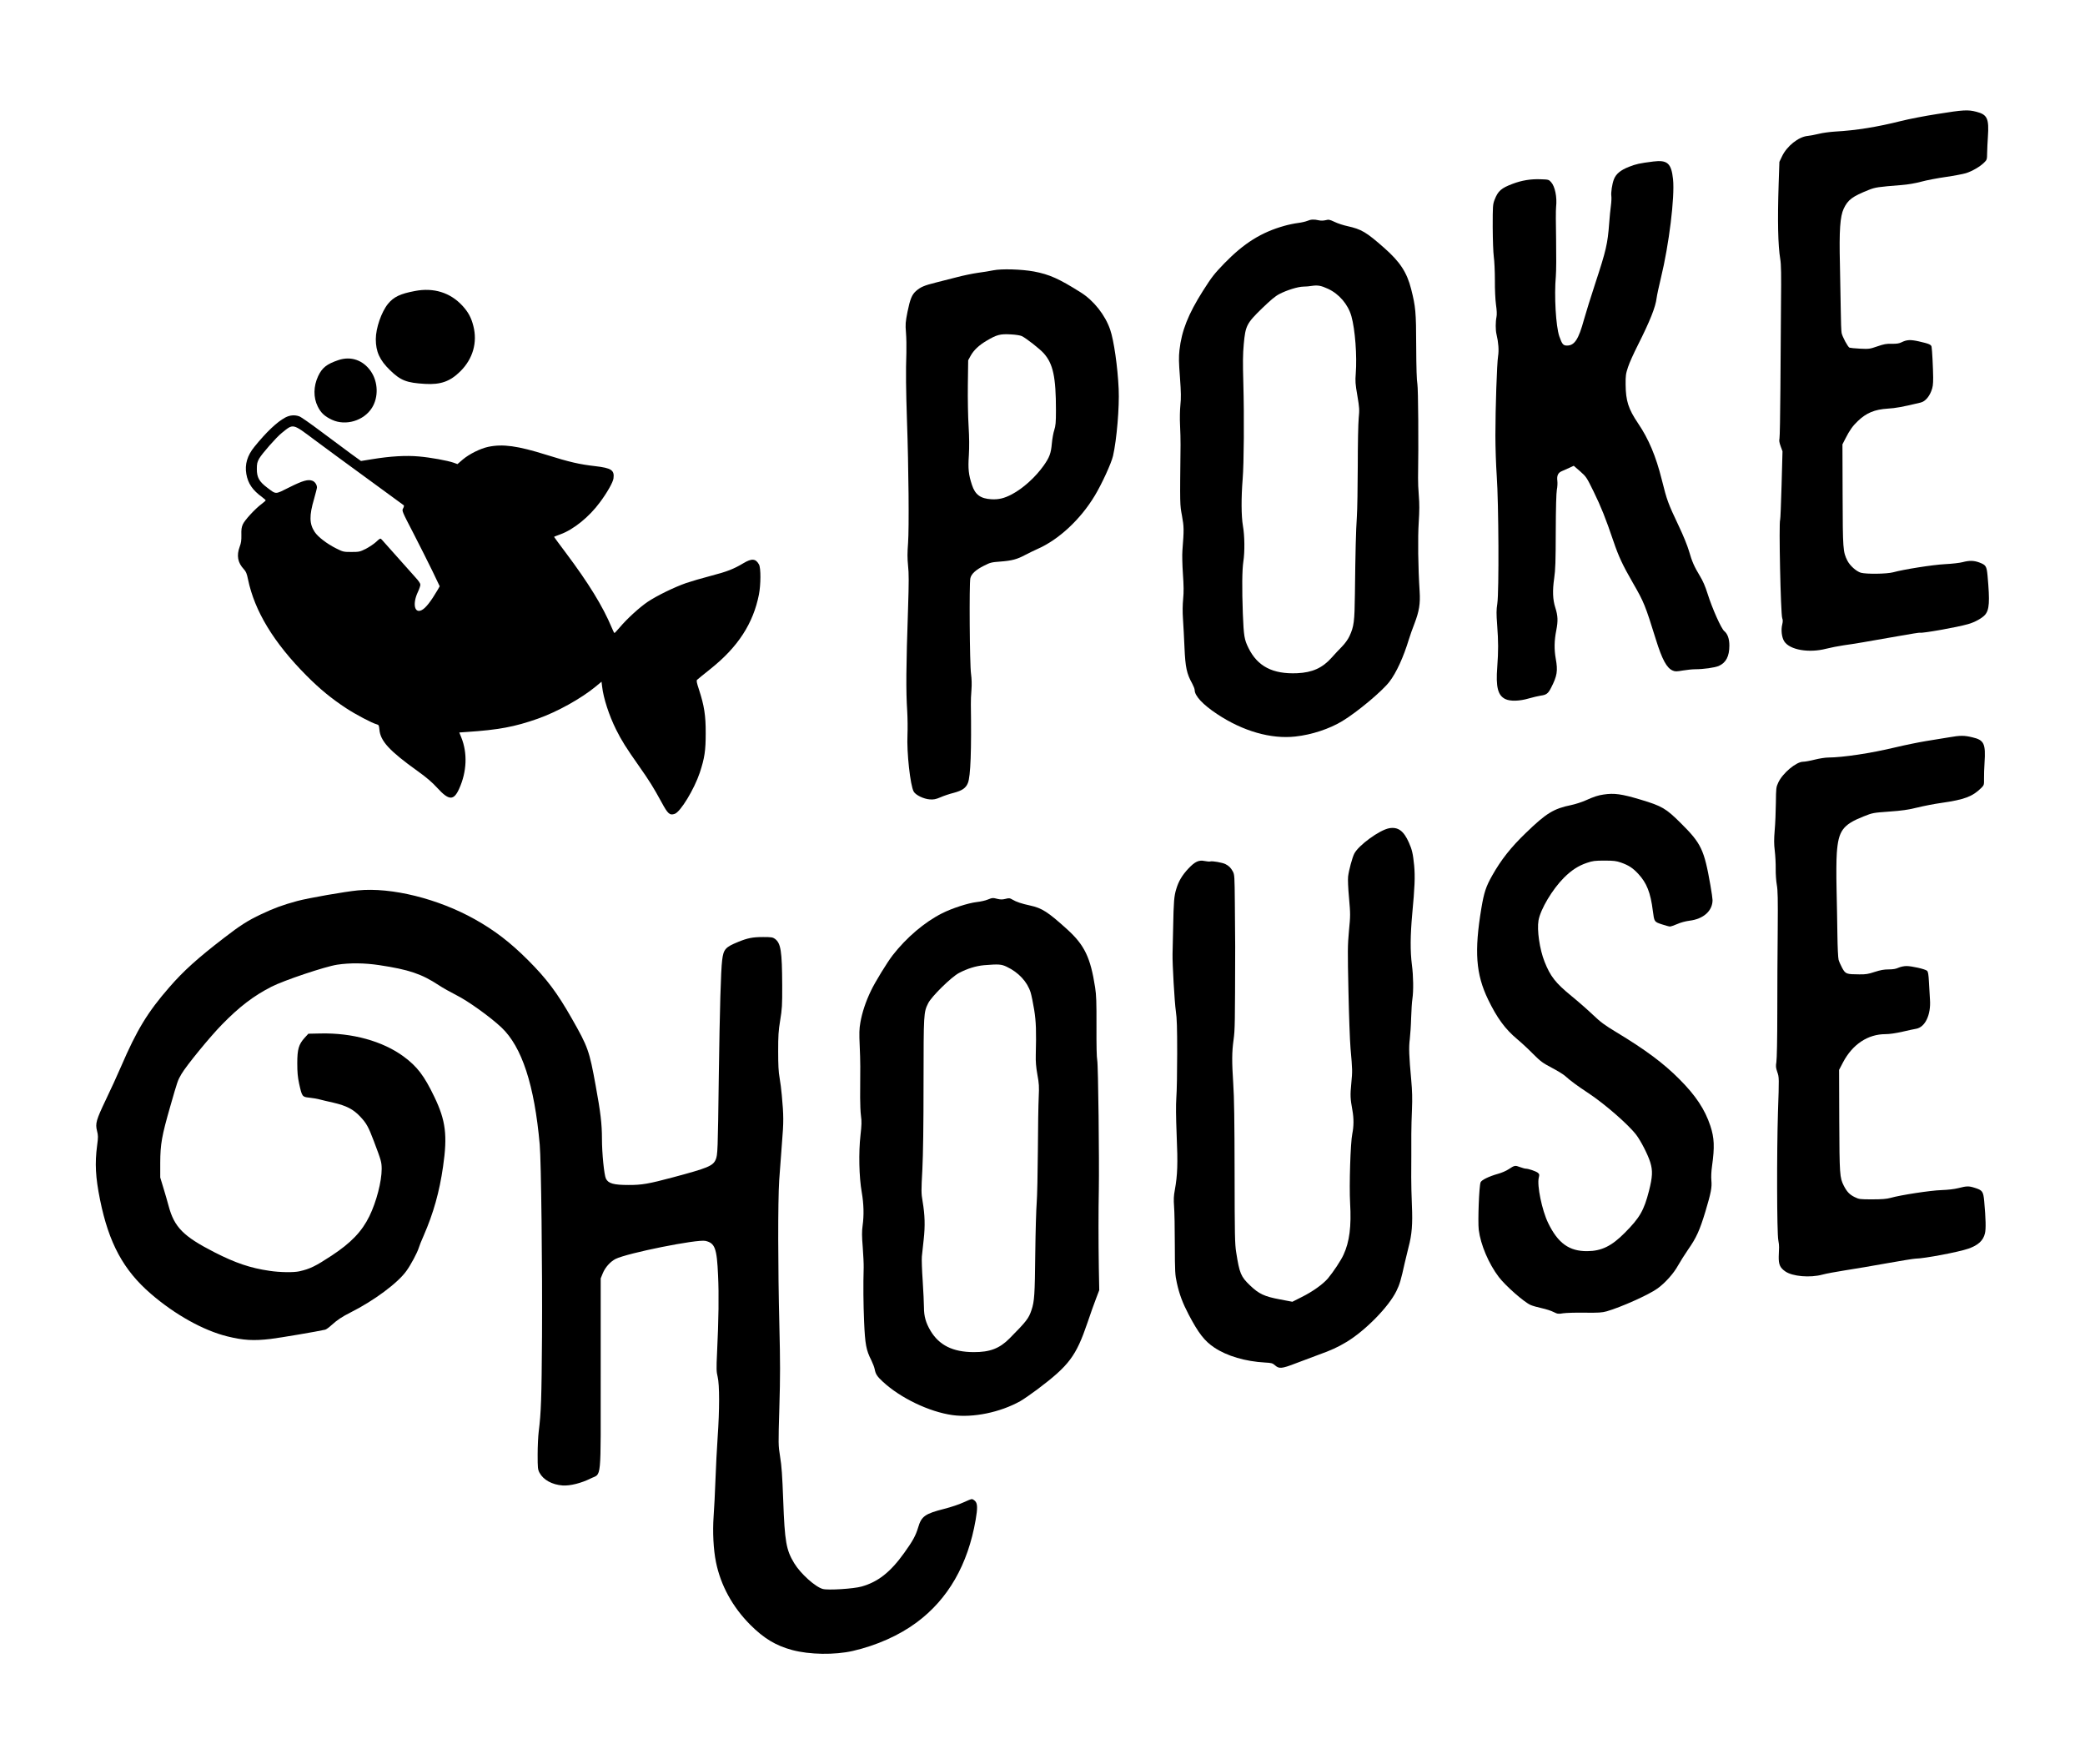
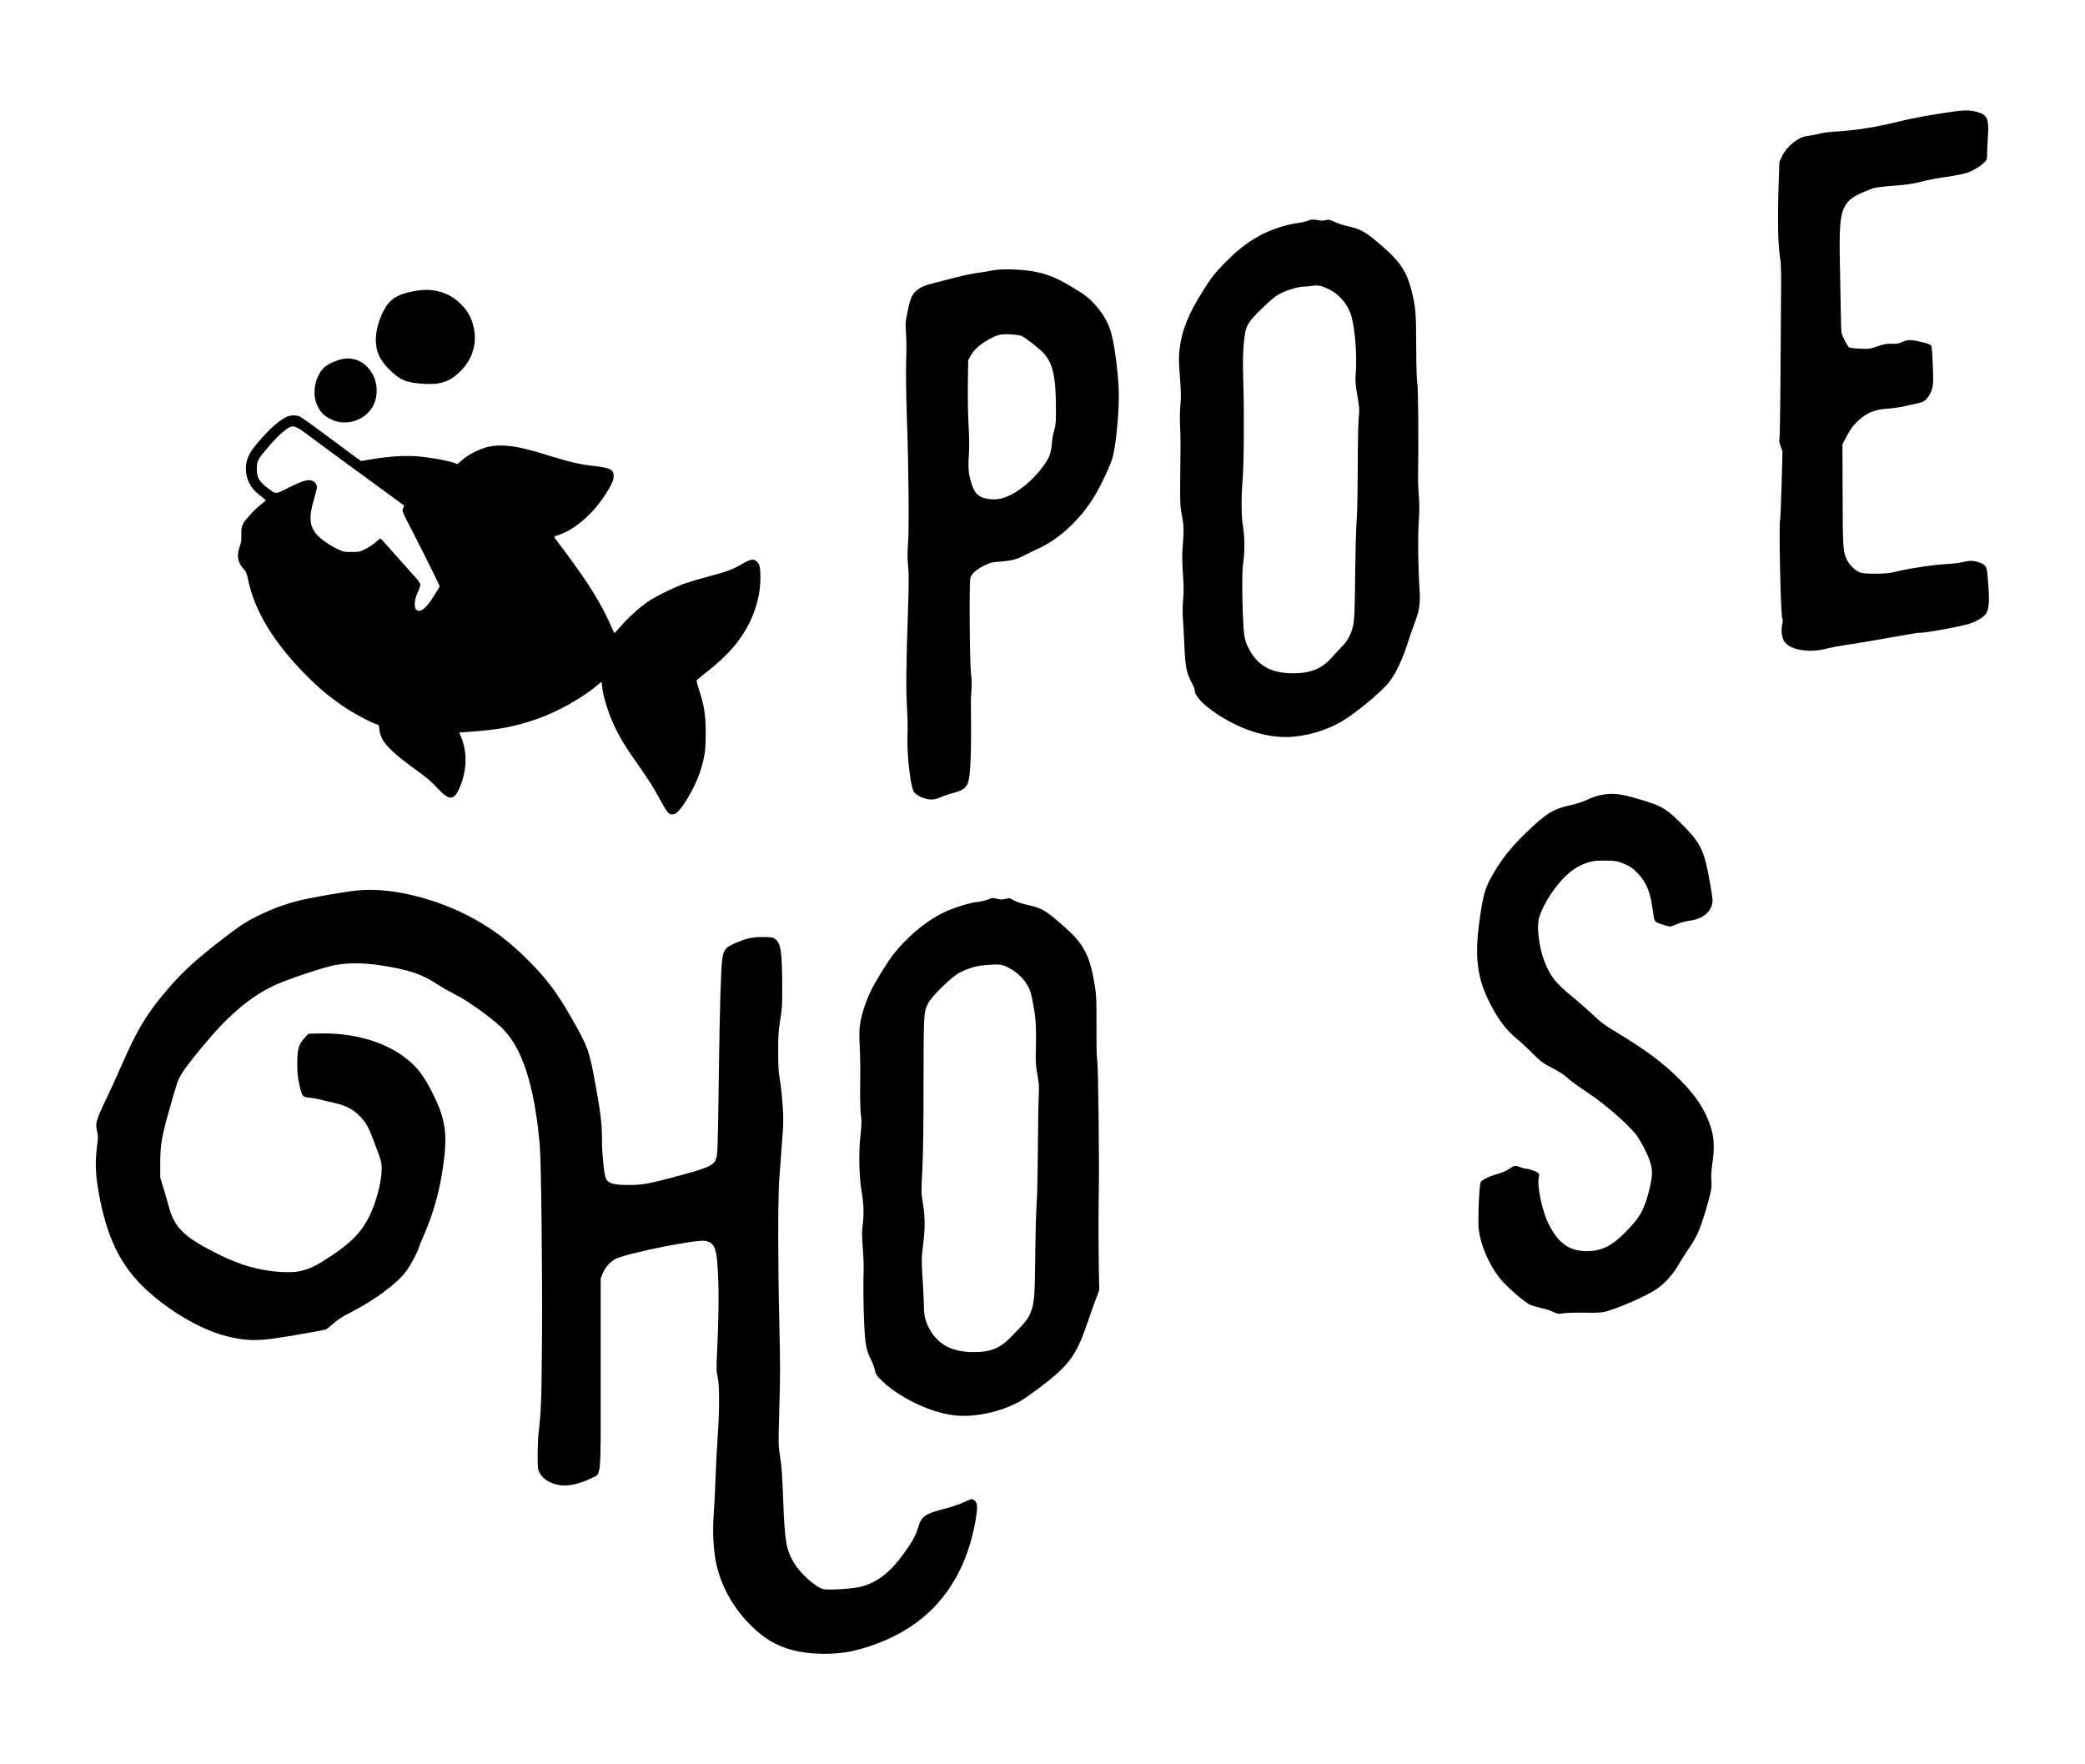
<svg xmlns="http://www.w3.org/2000/svg" version="1.0" width="2480pt" height="2098pt" viewBox="0 0 2480 2098" preserveAspectRatio="xMidYMid meet">
  <g transform="translate(0,2098) scale(0.1,-0.1)" fill="#000000" stroke="none">
    <path d="M23043 19624 c-150 -23 -343 -61 -430 -83 -287 -72 -535 -112 -788 -126 -60 -4 -145 -15 -188 -26 -43 -11 -105 -22 -138 -26 -108 -11 -246 -122 -303 -243 l-31 -65 -9 -265 c-14 -435 -8 -728 19 -890 11 -66 13 -183 9 -535 -2 -247 -5 -702 -7 -1010 -2 -308 -7 -574 -11 -591 -6 -23 -2 -48 14 -92 l22 -60 -11 -402 c-6 -222 -14 -406 -17 -411 -17 -27 6 -1127 25 -1172 8 -21 8 -40 0 -73 -17 -67 -6 -158 25 -204 66 -100 292 -139 497 -86 52 13 146 32 209 41 126 17 262 41 649 109 140 25 257 44 260 41 18 -10 441 64 571 102 77 21 165 70 200 109 53 61 59 155 31 467 -11 114 -19 127 -98 157 -65 24 -119 25 -198 4 -33 -9 -127 -20 -210 -24 -150 -8 -490 -62 -618 -97 -74 -20 -318 -23 -383 -5 -54 16 -129 83 -160 143 -53 106 -55 133 -57 783 l-2 601 37 72 c48 95 86 148 145 204 102 98 200 139 358 149 95 6 164 18 390 72 51 13 97 62 126 135 19 48 23 77 23 163 -1 111 -12 330 -19 366 -6 26 -30 36 -153 64 -100 22 -141 20 -204 -11 -28 -14 -57 -19 -116 -18 -65 2 -94 -4 -173 -31 -90 -31 -98 -32 -204 -27 -61 3 -118 9 -126 12 -19 7 -85 129 -94 175 -4 19 -9 141 -10 270 -2 129 -6 375 -10 545 -10 405 2 571 45 663 50 106 102 145 300 224 76 30 108 35 387 57 77 6 165 21 235 40 62 17 193 42 291 56 98 14 206 35 240 45 74 23 169 78 217 126 34 33 35 37 36 117 1 45 5 130 9 189 15 217 -7 265 -135 298 -103 27 -155 24 -467 -26z" />
-     <path d="M19665 19059 c-165 -21 -205 -30 -289 -63 -102 -40 -155 -85 -180 -150 -21 -55 -36 -158 -30 -198 3 -18 1 -69 -5 -113 -6 -44 -16 -140 -21 -214 -18 -241 -36 -319 -165 -711 -52 -157 -112 -352 -135 -433 -63 -232 -112 -307 -201 -307 -46 0 -59 16 -92 110 -41 120 -62 483 -41 715 5 55 6 251 3 435 -4 184 -4 359 0 390 13 114 -13 242 -59 293 -28 31 -30 32 -129 35 -113 4 -219 -13 -328 -54 -138 -52 -175 -85 -216 -191 -21 -55 -22 -74 -22 -323 1 -158 6 -301 13 -354 7 -49 13 -174 13 -278 -1 -111 5 -232 13 -291 10 -69 12 -117 6 -147 -12 -59 -12 -155 0 -205 24 -100 30 -192 19 -261 -14 -87 -32 -620 -32 -944 0 -135 7 -351 16 -480 23 -321 28 -1380 7 -1518 -12 -77 -12 -120 -2 -255 15 -201 15 -310 1 -502 -18 -234 7 -336 95 -379 58 -29 170 -26 281 7 50 14 113 29 140 33 69 9 90 25 126 97 71 139 80 198 54 342 -20 112 -18 216 6 337 22 114 20 172 -12 273 -30 93 -34 201 -13 345 15 104 18 198 19 560 1 283 6 456 13 495 7 33 9 80 6 105 -8 63 8 97 53 116 21 9 62 27 90 40 l52 24 76 -66 c73 -65 77 -71 159 -238 89 -182 143 -316 237 -593 63 -185 108 -281 232 -497 131 -227 146 -264 272 -669 75 -242 130 -343 202 -373 28 -12 45 -12 119 1 48 8 114 15 148 15 99 0 231 19 279 39 86 37 127 114 127 242 0 81 -21 140 -60 172 -36 28 -144 270 -199 445 -28 89 -56 153 -92 212 -67 111 -93 169 -130 298 -18 62 -68 185 -121 296 -129 273 -139 300 -202 551 -69 278 -156 484 -282 670 -115 170 -146 267 -148 460 -1 108 2 129 29 210 16 50 68 164 114 255 147 292 213 457 226 567 4 32 27 139 51 238 96 394 166 960 144 1173 -20 190 -67 232 -235 211z" />
    <path d="M15550 18353 c-19 -8 -69 -20 -110 -25 -41 -5 -114 -20 -163 -34 -274 -77 -479 -205 -713 -445 -124 -129 -149 -161 -256 -329 -175 -277 -253 -473 -279 -705 -9 -83 -8 -142 6 -324 13 -180 14 -244 5 -330 -6 -62 -8 -159 -4 -236 4 -71 6 -177 6 -235 -8 -729 -8 -708 17 -844 24 -134 25 -159 5 -416 -4 -47 -1 -170 6 -274 10 -144 11 -216 3 -299 -7 -72 -8 -154 -2 -241 5 -72 13 -225 18 -341 10 -230 26 -308 91 -424 16 -30 30 -65 30 -78 0 -69 96 -173 267 -286 305 -203 641 -300 932 -267 193 21 405 91 558 184 178 108 471 353 559 467 84 109 168 294 233 508 12 41 42 124 66 186 55 144 70 234 61 378 -19 296 -23 642 -11 824 9 140 9 221 1 318 -6 72 -10 166 -9 210 7 402 2 1063 -8 1117 -8 41 -13 195 -14 448 -1 413 -7 471 -60 681 -50 198 -131 323 -319 489 -217 191 -271 223 -441 261 -47 10 -115 32 -151 50 -60 28 -70 30 -107 20 -27 -6 -56 -7 -82 -1 -55 13 -94 11 -135 -7z m246 -808 c132 -61 238 -185 278 -325 45 -160 68 -472 52 -685 -7 -86 -5 -122 19 -260 25 -148 26 -167 16 -270 -6 -61 -11 -316 -11 -566 -1 -249 -5 -524 -11 -609 -11 -161 -17 -405 -23 -915 -4 -329 -11 -386 -65 -502 -19 -40 -53 -87 -93 -128 -35 -35 -87 -91 -116 -124 -110 -125 -232 -180 -412 -188 -291 -13 -472 81 -580 300 -50 102 -56 140 -67 407 -11 304 -9 521 6 620 18 117 16 307 -5 426 -20 115 -21 336 -3 558 15 183 19 736 8 1136 -7 249 -6 347 5 467 20 219 34 247 217 425 104 100 158 146 207 171 88 46 220 87 285 88 29 0 75 4 102 9 70 10 109 3 191 -35z" />
    <path d="M11815 17765 c-38 -8 -122 -22 -185 -30 -63 -9 -173 -32 -245 -51 -71 -19 -186 -48 -255 -65 -136 -34 -181 -53 -234 -100 -49 -43 -71 -96 -102 -249 -24 -123 -26 -145 -18 -245 5 -60 7 -168 5 -240 -8 -220 -5 -445 7 -805 20 -568 26 -1284 13 -1459 -9 -121 -9 -179 0 -269 10 -92 10 -195 0 -506 -24 -707 -26 -980 -10 -1226 5 -85 6 -211 3 -280 -10 -209 33 -601 74 -675 24 -42 119 -88 192 -93 47 -3 69 1 126 25 38 17 109 41 158 53 101 27 145 57 169 118 32 79 43 390 35 935 -1 39 2 117 7 172 5 68 3 129 -5 190 -16 109 -23 1080 -8 1138 12 52 65 100 161 148 76 39 90 42 197 50 135 10 199 27 295 79 39 20 103 52 144 70 254 111 513 352 683 635 83 137 197 386 217 473 44 193 77 582 67 797 -12 263 -57 577 -101 704 -59 173 -195 346 -350 443 -260 164 -373 214 -557 249 -148 27 -386 34 -483 14z m340 -783 c54 -27 212 -151 259 -203 112 -125 146 -282 146 -679 0 -148 -4 -184 -20 -235 -11 -32 -24 -105 -29 -161 -10 -116 -28 -164 -98 -263 -97 -136 -244 -270 -377 -340 -91 -48 -157 -64 -245 -59 -129 8 -192 54 -230 170 -40 121 -48 191 -37 353 6 105 5 208 -3 345 -7 111 -11 322 -9 490 l4 295 29 53 c36 66 99 126 191 180 119 71 162 82 284 75 62 -3 117 -12 135 -21z" />
    <path d="M4936 17519 c-176 -33 -253 -70 -321 -153 -78 -96 -145 -289 -145 -420 0 -149 46 -250 170 -370 126 -122 195 -149 415 -162 187 -11 299 29 421 150 149 148 205 343 154 540 -25 99 -61 165 -130 240 -144 156 -342 218 -564 175z" />
    <path d="M4025 16697 c-139 -47 -194 -91 -241 -191 -56 -120 -58 -254 -5 -360 37 -76 82 -118 170 -159 163 -76 379 -11 475 142 80 127 74 308 -13 435 -92 133 -237 183 -386 133z" />
    <path d="M3391 16013 c-98 -53 -225 -174 -365 -347 -85 -104 -116 -210 -96 -324 20 -113 73 -191 188 -275 23 -17 42 -34 42 -38 0 -4 -22 -23 -48 -43 -74 -54 -202 -192 -224 -243 -15 -34 -19 -63 -17 -126 1 -63 -3 -95 -20 -139 -39 -106 -24 -190 50 -269 25 -27 35 -51 49 -120 78 -377 306 -753 695 -1144 159 -160 297 -273 470 -387 115 -76 312 -179 366 -193 24 -6 27 -12 32 -64 12 -135 119 -252 453 -491 110 -79 174 -134 235 -201 139 -152 196 -154 261 -9 91 202 100 422 25 609 l-24 59 86 6 c381 25 573 61 848 158 230 81 516 240 688 382 l70 58 7 -58 c15 -136 83 -345 166 -511 64 -129 120 -218 268 -428 132 -188 174 -256 273 -437 75 -139 97 -158 156 -138 69 23 232 292 299 491 57 174 70 260 70 469 1 210 -18 329 -80 518 -28 85 -32 108 -22 117 7 7 81 67 165 134 322 258 502 536 570 879 23 120 24 316 1 358 -39 71 -86 75 -186 15 -116 -69 -191 -99 -387 -150 -104 -27 -237 -66 -295 -86 -142 -50 -345 -149 -456 -223 -97 -66 -245 -200 -334 -306 -30 -35 -58 -65 -61 -65 -3 -1 -19 29 -34 67 -105 251 -274 526 -547 890 -76 101 -138 185 -138 187 0 1 34 15 76 30 157 57 343 208 470 381 86 115 155 238 161 283 13 99 -23 124 -219 147 -186 21 -303 48 -578 134 -344 108 -520 132 -694 95 -93 -20 -224 -85 -301 -150 l-64 -55 -43 16 c-74 26 -277 63 -415 75 -153 14 -342 3 -559 -33 l-130 -21 -115 83 c-63 46 -220 163 -350 260 -129 97 -250 182 -269 188 -56 20 -113 15 -169 -15z m349 -264 c118 -88 404 -298 635 -466 231 -169 424 -309 428 -313 4 -4 1 -20 -8 -36 -16 -29 -16 -30 121 -294 75 -146 177 -348 226 -449 l88 -184 -26 -46 c-79 -134 -140 -213 -187 -237 -87 -46 -113 75 -46 216 16 34 29 72 29 86 0 15 -21 46 -58 86 -32 35 -131 146 -221 248 -90 102 -172 193 -181 203 -16 17 -19 16 -66 -28 -27 -25 -83 -62 -123 -83 -71 -35 -80 -37 -171 -37 -93 0 -99 1 -181 42 -110 55 -216 136 -256 196 -64 96 -66 195 -7 394 18 65 34 125 34 135 0 32 -23 67 -52 79 -52 21 -114 4 -276 -77 -174 -87 -153 -87 -265 -3 -94 71 -122 121 -122 219 0 64 4 83 28 126 33 58 203 252 268 304 140 113 124 117 389 -81z" />
-     <path d="M23180 12210 c-58 -10 -179 -30 -270 -44 -91 -15 -257 -49 -370 -76 -287 -69 -620 -119 -795 -120 -33 0 -105 -11 -160 -25 -55 -14 -117 -25 -138 -25 -81 0 -243 -135 -295 -247 -26 -56 -27 -65 -29 -243 -1 -102 -7 -248 -14 -325 -9 -111 -9 -162 1 -245 7 -58 12 -154 11 -213 -1 -60 5 -146 13 -190 12 -67 14 -167 11 -537 -3 -250 -5 -693 -5 -985 0 -311 -5 -554 -11 -587 -8 -49 -7 -66 11 -119 22 -63 22 -65 8 -474 -15 -483 -13 -1442 4 -1525 6 -30 10 -68 9 -85 -1 -16 -3 -66 -4 -110 -2 -94 15 -133 78 -177 86 -60 295 -78 442 -38 43 12 164 34 271 51 106 16 330 54 496 84 167 30 321 55 342 55 101 1 511 78 628 119 116 41 176 96 196 182 13 54 10 172 -9 384 -11 115 -21 129 -115 158 -68 22 -94 21 -191 -4 -52 -13 -124 -21 -205 -24 -127 -4 -482 -58 -605 -93 -44 -12 -101 -17 -215 -17 -149 0 -157 1 -212 28 -58 29 -90 62 -127 134 -49 97 -51 131 -54 775 l-2 603 47 90 c113 214 295 335 505 335 48 0 122 11 202 29 69 16 143 32 163 35 107 19 177 167 164 347 -3 46 -9 139 -12 206 -5 95 -10 125 -23 137 -22 20 -181 56 -244 56 -30 0 -71 -9 -96 -20 -30 -14 -65 -20 -117 -20 -56 0 -97 -8 -166 -30 -75 -25 -106 -30 -182 -29 -153 1 -164 4 -203 74 -18 33 -38 78 -44 100 -6 23 -12 149 -14 295 -2 140 -6 386 -10 545 -4 174 -3 346 3 430 19 265 71 336 317 434 109 43 112 44 305 58 155 11 223 21 335 48 77 19 205 44 285 55 279 40 371 75 478 180 31 32 32 35 31 109 -1 42 2 126 6 188 15 227 -5 271 -143 303 -99 24 -143 24 -282 0z" />
    <path d="M19074 11530 c-67 -10 -111 -24 -214 -70 -47 -21 -123 -45 -170 -55 -210 -43 -297 -96 -539 -330 -181 -174 -297 -322 -403 -510 -73 -129 -97 -202 -128 -388 -85 -513 -66 -782 80 -1085 107 -221 203 -352 349 -474 47 -39 131 -117 186 -173 90 -90 113 -107 221 -164 67 -35 139 -79 160 -98 65 -59 143 -116 282 -208 194 -129 474 -373 566 -495 56 -75 138 -236 165 -324 31 -100 27 -174 -15 -340 -60 -234 -110 -320 -287 -498 -157 -159 -278 -218 -447 -219 -215 -2 -349 94 -466 336 -73 150 -134 447 -111 538 9 36 8 42 -12 59 -24 18 -111 48 -143 48 -10 0 -41 9 -69 19 -57 22 -64 21 -135 -26 -28 -19 -84 -43 -125 -54 -110 -31 -197 -74 -208 -101 -18 -45 -34 -465 -22 -565 22 -177 118 -403 238 -561 81 -106 298 -297 378 -333 22 -10 81 -27 132 -38 50 -11 114 -31 142 -46 47 -23 56 -25 114 -15 34 5 150 9 257 7 164 -2 205 1 260 16 168 48 500 196 604 271 91 65 194 180 246 275 25 45 79 130 120 190 98 140 137 227 205 451 67 225 79 286 71 371 -4 40 -1 107 8 170 32 229 27 335 -20 478 -65 196 -174 361 -369 556 -188 189 -400 347 -744 555 -146 88 -192 122 -285 211 -61 58 -176 159 -256 224 -188 154 -249 232 -318 406 -59 148 -92 378 -72 492 24 134 165 370 303 508 89 89 173 143 272 176 70 24 96 27 210 27 109 0 140 -4 195 -23 93 -33 141 -64 207 -135 100 -108 146 -223 173 -441 17 -129 16 -129 107 -159 43 -14 86 -26 96 -26 10 0 49 13 86 29 39 18 99 34 145 40 168 20 276 117 276 246 0 17 -11 95 -25 174 -75 428 -109 499 -354 742 -176 175 -223 202 -476 278 -227 68 -314 80 -441 61z" />
-     <path d="M16524 11129 c-114 -20 -364 -202 -415 -301 -24 -46 -65 -198 -74 -273 -4 -32 0 -140 11 -255 17 -193 17 -209 -1 -393 -16 -175 -16 -237 -6 -712 6 -286 17 -594 25 -685 23 -260 23 -267 9 -415 -14 -143 -12 -181 13 -319 18 -99 17 -192 -1 -281 -22 -104 -38 -620 -26 -825 16 -275 -7 -459 -78 -613 -30 -67 -120 -203 -185 -281 -59 -70 -184 -159 -313 -223 l-111 -56 -147 28 c-184 34 -251 65 -357 167 -108 103 -125 143 -164 393 -16 98 -18 203 -19 950 -1 607 -5 900 -16 1055 -17 267 -17 372 4 525 16 118 17 175 19 1110 0 94 -2 323 -4 510 -3 325 -4 342 -24 380 -25 45 -46 66 -89 88 -37 18 -157 39 -179 31 -8 -3 -38 -1 -66 5 -71 15 -117 -7 -196 -91 -73 -78 -115 -149 -142 -239 -27 -86 -32 -150 -38 -464 -3 -143 -6 -282 -7 -310 -3 -114 24 -578 39 -680 13 -87 16 -194 16 -505 0 -217 -4 -453 -10 -525 -6 -93 -5 -222 4 -450 15 -338 10 -471 -22 -649 -13 -68 -15 -113 -9 -195 5 -58 9 -263 9 -456 1 -325 3 -357 24 -453 30 -137 69 -240 141 -378 117 -222 188 -314 305 -392 151 -101 369 -165 605 -178 75 -4 87 -7 118 -34 47 -42 80 -39 236 21 73 28 197 75 277 104 151 54 232 91 335 153 222 133 503 418 595 607 38 77 54 130 99 335 12 52 32 136 45 186 40 150 50 273 40 499 -5 110 -8 260 -8 333 1 72 1 186 1 252 0 66 0 182 0 258 0 75 4 211 8 302 5 123 3 211 -9 345 -26 285 -30 384 -17 486 6 52 14 166 16 254 3 88 9 189 15 225 14 95 12 268 -6 405 -21 164 -19 350 4 605 30 320 35 441 23 574 -14 142 -25 190 -63 275 -62 140 -129 188 -234 170z" />
    <path d="M4257 10390 c-155 -15 -588 -91 -720 -126 -176 -48 -277 -85 -433 -159 -157 -74 -249 -133 -439 -280 -316 -243 -482 -393 -649 -585 -260 -298 -387 -507 -576 -945 -45 -104 -126 -282 -181 -395 -115 -241 -127 -283 -105 -370 14 -56 15 -73 1 -176 -28 -213 -19 -376 35 -644 104 -514 278 -837 604 -1118 287 -248 626 -437 911 -507 190 -47 313 -54 515 -30 103 12 564 90 648 110 12 3 46 27 75 54 71 64 126 100 225 150 281 141 565 352 667 496 52 72 127 213 145 270 6 22 33 90 60 150 115 264 187 518 230 820 54 371 32 548 -104 830 -121 252 -204 360 -365 479 -249 183 -611 283 -991 274 l-142 -3 -44 -48 c-71 -78 -88 -137 -88 -302 0 -108 5 -164 22 -244 34 -153 37 -158 119 -166 38 -4 93 -13 123 -21 30 -8 105 -26 165 -39 155 -36 237 -78 319 -165 75 -80 98 -121 163 -293 88 -233 92 -247 93 -330 0 -149 -63 -392 -146 -562 -89 -182 -218 -317 -449 -469 -192 -126 -256 -158 -385 -187 -67 -15 -231 -13 -355 6 -227 33 -404 93 -655 221 -369 189 -476 297 -544 549 -13 50 -41 146 -62 215 l-38 125 0 175 c1 222 18 319 119 670 89 310 88 307 133 385 59 101 338 442 482 589 207 212 376 341 589 450 149 76 638 240 781 262 152 23 327 21 500 -5 353 -53 504 -104 708 -238 46 -31 141 -84 210 -119 137 -68 402 -258 536 -384 244 -230 393 -685 456 -1395 17 -189 32 -1475 27 -2280 -5 -738 -11 -908 -39 -1130 -7 -55 -13 -179 -13 -275 0 -161 2 -178 22 -216 46 -86 150 -143 276 -152 88 -6 222 28 332 83 133 67 120 -70 120 1250 l0 1130 24 59 c29 72 89 139 152 172 139 70 971 237 1070 215 113 -26 136 -87 150 -411 11 -227 7 -524 -12 -920 -9 -191 -8 -224 7 -285 23 -93 23 -395 0 -720 -9 -132 -21 -359 -26 -505 -5 -146 -15 -342 -22 -436 -13 -186 -2 -395 28 -543 56 -277 197 -534 408 -746 163 -163 305 -248 498 -300 209 -56 505 -60 722 -11 282 65 552 185 759 339 374 277 610 687 702 1221 24 138 22 192 -5 221 -13 14 -31 25 -41 25 -9 0 -55 -18 -101 -40 -46 -22 -145 -55 -223 -75 -233 -59 -275 -89 -314 -222 -29 -97 -64 -161 -166 -303 -164 -229 -311 -345 -507 -400 -95 -27 -398 -46 -461 -29 -89 24 -264 181 -340 306 -96 158 -113 256 -131 748 -11 293 -19 412 -37 519 -22 140 -22 140 -9 584 11 371 11 533 0 985 -17 678 -18 1460 -2 1717 7 107 22 308 33 445 21 252 21 323 -2 570 -5 61 -17 153 -26 205 -13 69 -17 154 -17 315 0 187 3 242 24 370 22 135 25 177 24 415 -2 410 -16 501 -87 554 -25 18 -42 21 -140 21 -124 0 -185 -12 -297 -58 -152 -62 -174 -87 -190 -215 -16 -125 -29 -588 -40 -1367 -12 -913 -13 -952 -38 -1009 -33 -74 -96 -99 -507 -209 -288 -77 -372 -92 -530 -91 -176 0 -240 18 -268 76 -21 43 -47 301 -47 473 0 178 -17 318 -75 634 -75 414 -91 459 -283 796 -173 305 -299 473 -521 695 -212 212 -396 353 -631 485 -438 246 -993 384 -1393 345z" />
    <path d="M11747 10280 c-26 -11 -84 -24 -130 -29 -102 -12 -294 -74 -412 -134 -208 -105 -422 -287 -586 -497 -64 -82 -212 -323 -260 -425 -62 -129 -104 -256 -125 -375 -14 -80 -15 -126 -8 -285 8 -178 8 -255 5 -610 0 -77 4 -175 10 -218 9 -64 8 -106 -6 -231 -23 -203 -17 -495 15 -676 24 -139 28 -272 10 -400 -9 -67 -9 -121 2 -255 7 -93 12 -201 11 -240 -6 -213 -4 -427 5 -645 12 -270 24 -337 86 -459 18 -37 36 -84 40 -106 11 -59 29 -86 96 -148 210 -195 552 -359 829 -398 245 -34 567 32 807 166 37 21 128 84 203 140 377 284 460 394 596 793 35 103 80 232 102 287 l38 100 -5 265 c-5 314 -5 687 0 930 6 345 -7 1483 -19 1539 -7 35 -10 176 -9 405 1 289 -2 371 -16 461 -55 357 -127 505 -332 691 -231 209 -300 253 -442 284 -102 22 -164 43 -211 71 -30 18 -39 19 -81 8 -36 -9 -58 -9 -93 -1 -58 15 -62 15 -120 -8z m228 -799 c140 -66 244 -178 284 -306 10 -33 29 -125 42 -205 23 -144 26 -255 19 -540 -2 -76 3 -140 19 -230 20 -109 22 -143 16 -270 -4 -80 -9 -365 -10 -635 -2 -269 -8 -548 -14 -620 -6 -71 -14 -341 -17 -600 -5 -493 -10 -575 -45 -677 -33 -99 -59 -133 -261 -337 -119 -120 -234 -164 -428 -163 -247 1 -409 82 -512 254 -56 95 -78 172 -78 277 0 48 -7 190 -15 317 -9 126 -13 256 -10 289 3 33 13 125 22 204 18 163 14 290 -13 451 -17 98 -17 123 -3 380 9 188 14 517 14 1035 1 822 1 833 55 942 39 80 275 312 366 360 100 53 202 84 299 93 175 14 205 12 270 -19z" />
  </g>
</svg>